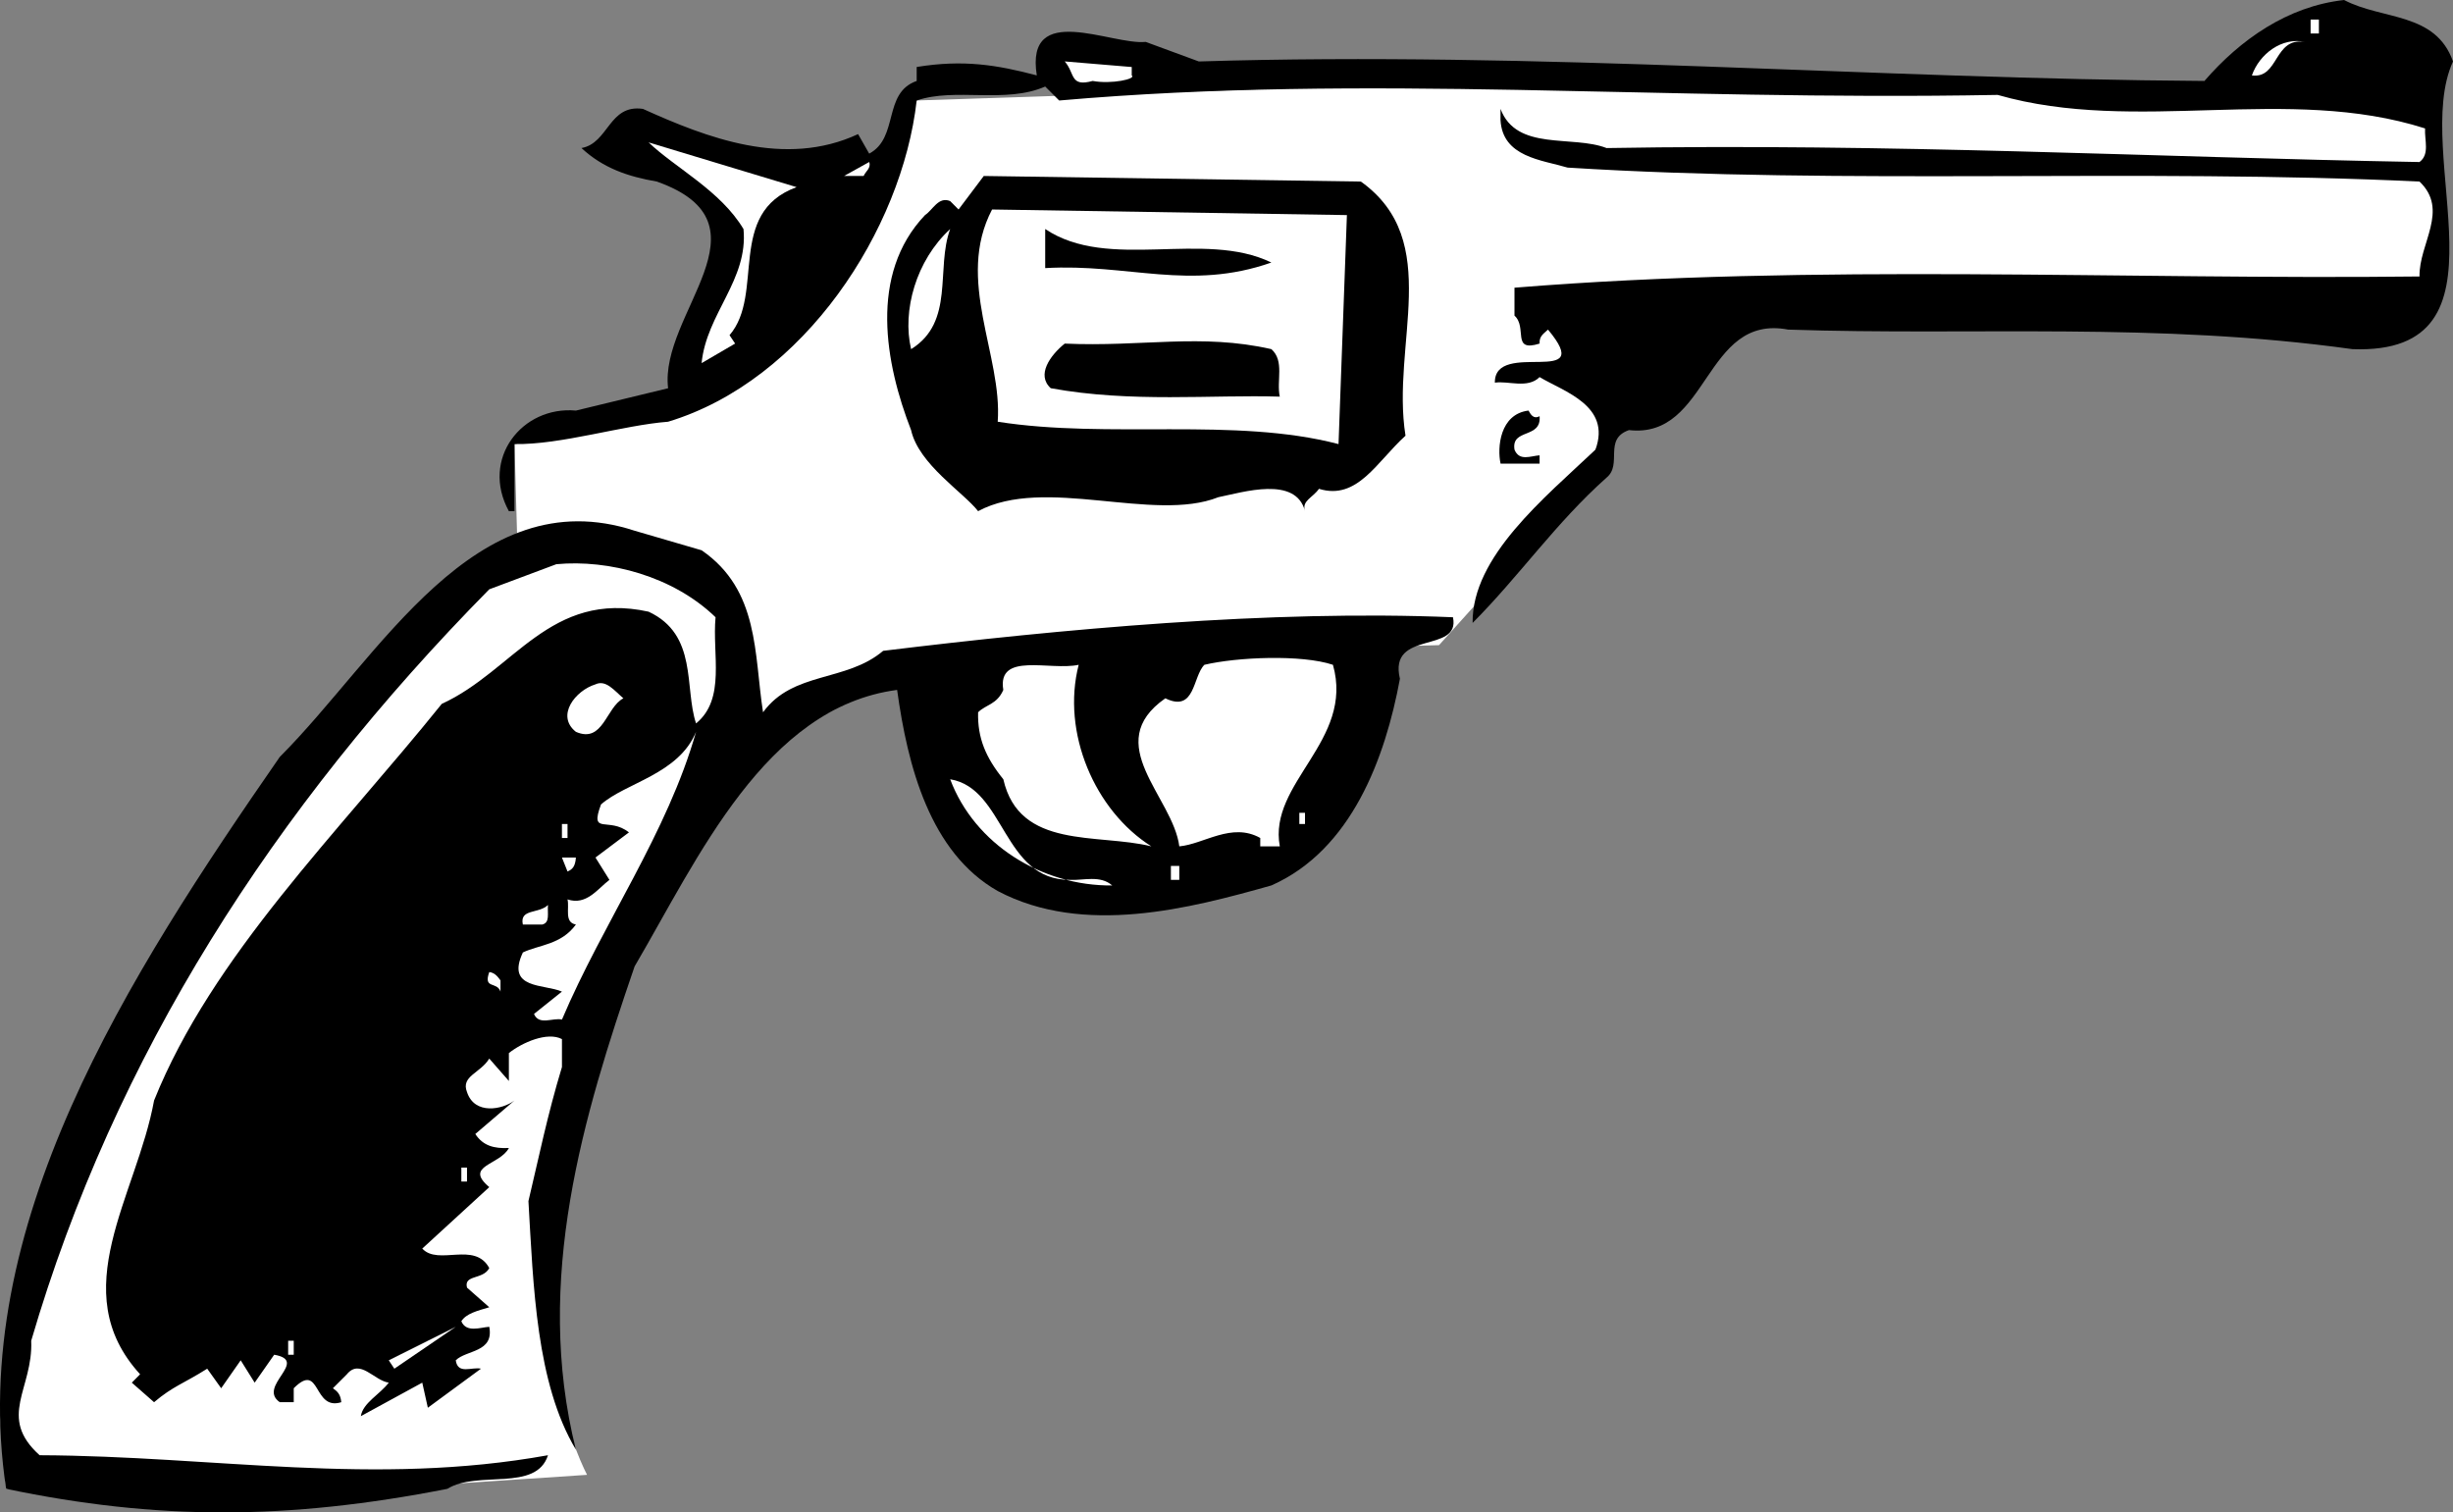
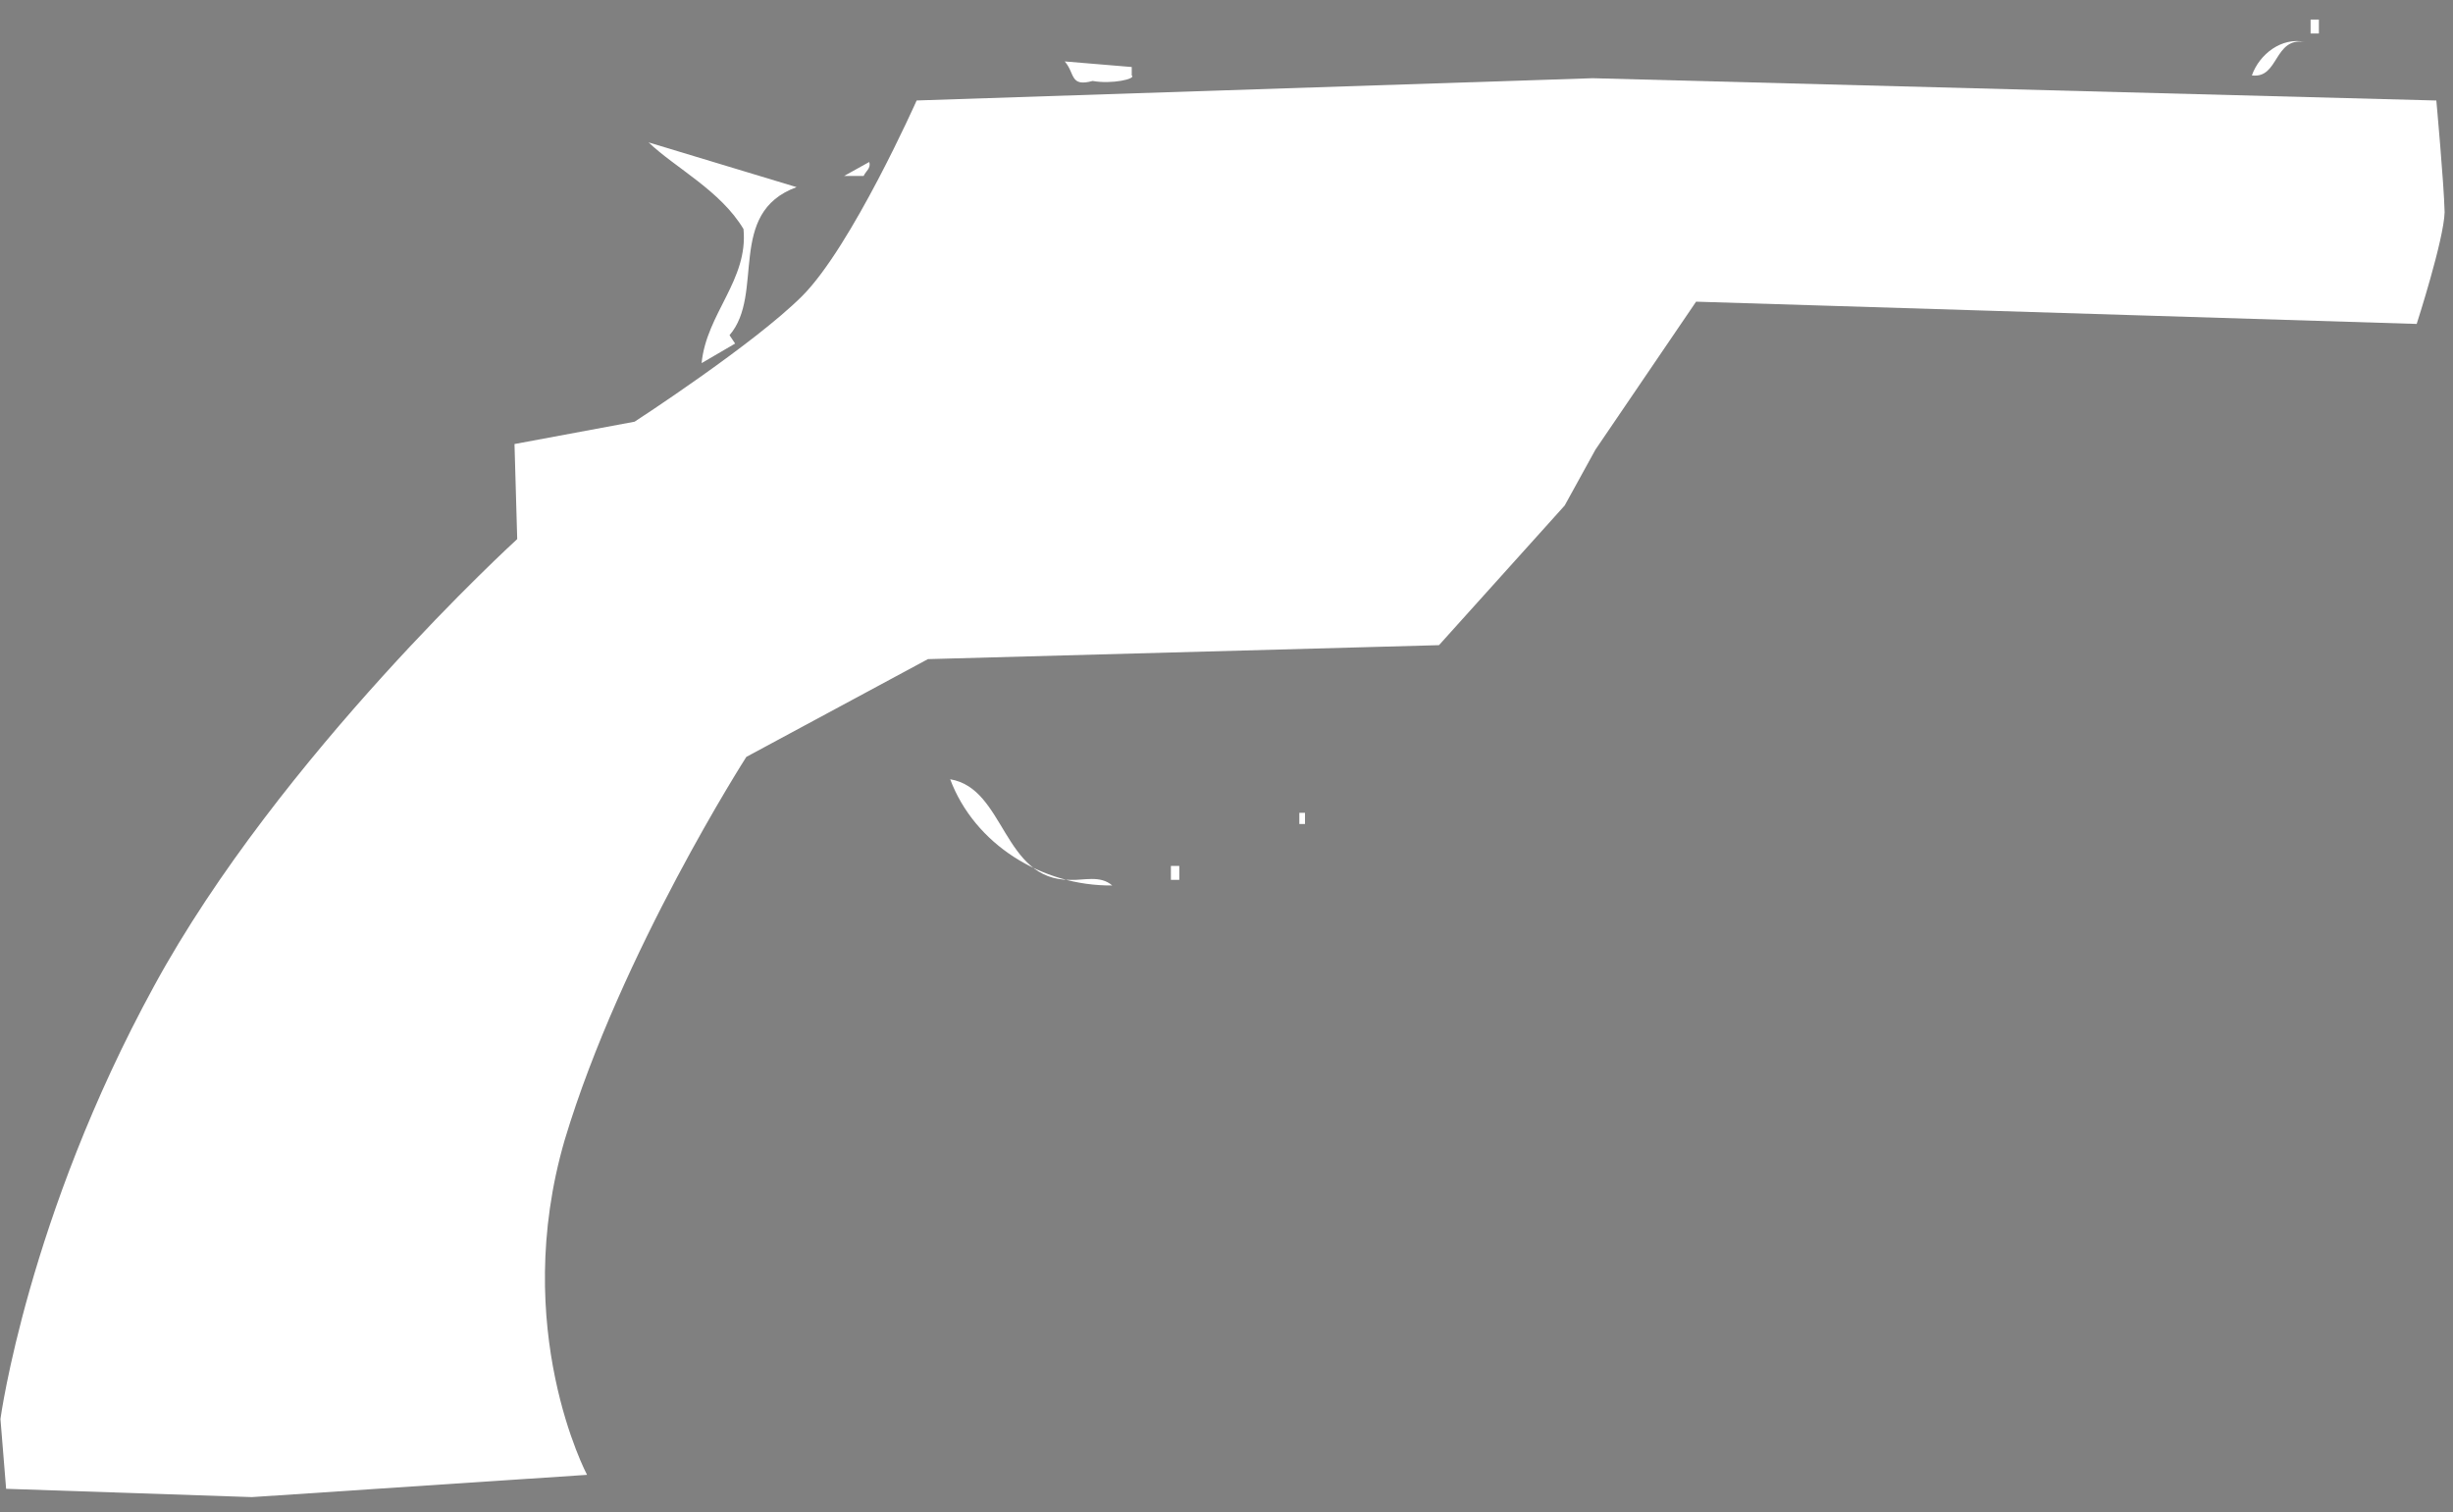
<svg xmlns="http://www.w3.org/2000/svg" width="87.817" height="54.145">
  <rect width="100%" height="100%" fill="#808080" stroke="none" />
  <path fill="#fff" d="M87.219 3.598 57.016 2.8l-24.2.797s-2.324 5.226-4.097 7c-1.727 1.726-6 4.5-6 4.5l-4.3.8.097 3.403s-8.524 7.773-13 16C.992 43.574.016 50.8.016 50.8l.203 2.5 8.797.297 12-.797s-2.774-5.227-.797-12c2.023-6.727 6.5-13.703 6.5-13.703l6.5-3.5 18.297-.5 4.5-5 1.101-2L60.72 10.8l25.797.797s.976-3.024 1-4c-.024-1.024-.297-4-.297-4" />
-   <path d="M87.817 2.2c-1.524 3.323 2.375 10.523-3.598 10.3-7.027-.977-13.527-.477-20.203-.7-3.024-.577-2.824 3.923-5.7 3.598-.925.325-.222 1.227-.8 1.7-1.824 1.625-3.125 3.527-4.797 5.203-.027-2.375 2.574-4.477 4.398-6.203.575-1.575-1.125-2.075-2-2.598-.425.426-1.125.125-1.601.2-.024-1.575 3.676.226 1.902-1.9-.125.126-.324.223-.3.5-1.024.325-.426-.577-.9-1v-1c10.774-.874 21.876-.277 32.4-.402-.024-1.175 1.074-2.375 0-3.398-10.024-.477-20.524.125-30.5-.5-.926-.277-2.325-.375-2.4-1.7v-.402c.575 1.528 2.575.926 3.798 1.403 10.176-.176 19.375.324 29.101.5.375-.278.176-.778.2-1.203-4.926-1.575-10.325.226-15.301-1.2-12.223.227-22.422-.773-33.598.2l-.5-.5c-1.426.625-3.226.027-4.601.5-.524 4.625-4.024 10.027-8.899 11.5-1.625.125-3.824.828-5.5.8v2.403h-.2c-1.026-1.875.474-3.778 2.4-3.602l3.3-.8c-.324-2.676 3.875-5.876-.402-7.399-1.024-.176-1.922-.477-2.7-1.2.977-.175.977-1.577 2.2-1.402 2.277 1.028 5.078 2.125 7.703.903l.398.699c1.075-.574.477-2.176 1.7-2.602v-.5c1.675-.273 2.875-.074 4.3.301-.425-2.676 2.676-1.074 3.899-1.199l1.902.7c12.176-.376 24.176.624 36 .698 1.274-1.472 2.973-2.675 5-2.898 1.375.723 3.274.426 3.899 2.2" />
  <path fill="#fff" d="M82.719.7h.297v.5h-.297V.7m-.203.8c-1.125-.176-.922 1.324-1.899 1.2.274-.774 1.075-1.376 1.899-1.2m-42 1.2c.176.124-.723.323-1.399.198-.824.227-.625-.273-1-.699l2.399.2v.3m-12 4.001c-2.524.925-1.125 3.823-2.399 5.3l.2.3-1.2.7c.176-1.777 1.676-2.977 1.5-4.8-.824-1.376-2.425-2.177-3.398-3.102l5.297 1.601m2.402-.399h-.7l.9-.5c.074.223-.126.325-.2.5" />
-   <path d="M48.719 6.5c2.973 2.125 1.074 5.824 1.598 9.098-1.024.925-1.723 2.328-3.098 1.902-.227.324-.625.426-.5.8-.328-1.277-2.227-.675-3.102-.5-2.324.923-6.226-.777-8.601.5-.524-.675-2.125-1.675-2.399-2.902-.925-2.375-1.523-5.574.5-7.699.274-.176.477-.676.899-.5l.3.301.903-1.2 13.5.2" />
-   <path fill="#fff" d="M47.918 15.898c-3.726-.972-8.226-.175-12.2-.8.173-2.375-1.526-5.075-.202-7.598l12.703.2-.3 8.198M32.617 12.5c-.324-1.375.176-3.176 1.399-4.3-.524 1.425.176 3.323-1.399 4.3" />
-   <path d="M45.516 9.398c-2.922 1.028-5.125.028-8.098.2V8.199c2.274 1.524 5.676.024 8.098 1.2m0 3.101c.476.426.176 1.125.3 1.7-2.425-.075-5.324.226-8.199-.302-.523-.472-.023-1.175.5-1.597 2.774.125 4.875-.375 7.399.199m9.601 2.398c.075.825-1.023.426-.898 1.2.172.425.574.226.898.203v.297H53.72c-.125-.575-.027-1.774 1-1.899.074.125.172.324.398.2M25.117 19.7c2.075 1.425 1.875 3.726 2.2 5.8 1.074-1.477 2.976-1.074 4.3-2.2 6.375-.777 13.875-1.476 20.399-1.202.277 1.328-2.324.425-1.899 2.203-.523 2.824-1.726 6.125-4.601 7.398-2.922.824-6.723 1.824-9.797.2-2.426-1.376-3.227-4.473-3.602-7.2-4.726.625-7.125 6.024-9.398 9.899-1.828 5.328-3.625 11.226-2.102 17.3-1.425-2.375-1.523-5.875-1.699-8.898.375-1.574.676-3.074 1.2-4.8v-1c-.524-.274-1.426.124-1.9.5v1l-.702-.802c-.324.528-1.024.625-.797 1.2.273.828 1.273.625 1.7.3l-1.403 1.2c.277.425.676.527 1.203.5-.328.625-1.625.625-.703 1.402l-2.399 2.2c.575.624 1.875-.274 2.399.698-.223.426-.922.227-.797.7l.797.703c-.422.125-.824.222-1 .5.176.422.676.222 1 .199.176.926-.824.824-1.2 1.2.075.523.575.226.903.3l-1.902 1.398-.2-.898-2.199 1.2c.074-.477.676-.774 1-1.2-.527-.074-1.027-.875-1.5-.3l-.5.5c.176.124.274.226.3.5-1.026.323-.726-1.477-1.702-.5v.5h-.5c-.824-.575 1.078-1.477-.2-1.7l-.699 1-.5-.8-.699 1-.5-.7c-.824.523-1.226.625-1.902 1.2l-.797-.7.297-.3c-2.723-2.977-.125-6.376.5-9.802 2.078-5.175 6.578-9.574 10.3-14.199 2.575-1.176 3.876-4.074 7.403-3.3 1.773.824 1.273 2.726 1.7 4 1.073-.876.573-2.473.698-3.801-1.523-1.473-3.824-2.075-5.699-1.899l-2.402.899C9.793 28.926 4.094 37.824 1.117 48c.075 1.723-1.226 2.723.301 4.098 6.274.027 11.973 1.125 18.2 0-.426 1.328-2.524.527-3.602 1.203-5.723 1.125-10.422 1.125-15.797 0-1.426-9.375 4.375-18.375 9.797-26.203 3.578-3.575 6.976-9.973 12.703-8.098l2.398.7" />
-   <path fill="#fff" d="M47.719 23.8c.773 2.723-2.328 4.223-1.902 6.5h-.7V30c-1.023-.574-2.023.223-2.898.3-.227-1.777-2.828-3.675-.5-5.3 1.074.523.973-.777 1.398-1.2 1.176-.277 3.477-.374 4.602 0m-9.102 0c-.625 2.423.575 5.223 2.602 6.5-1.926-.476-4.727.126-5.3-2.402-.626-.773-.927-1.472-.903-2.398.277-.277.676-.277.902-.8-.226-1.376 1.676-.677 2.7-.9M22.317 25c-.625.324-.723 1.625-1.7 1.2-.726-.575-.023-1.477.7-1.7.375-.176.675.223 1 .5m-2.2 11.5c-.324-.074-.824.223-1-.2l1-.8c-.625-.277-2.023-.074-1.398-1.402.574-.274 1.375-.274 1.898-1-.425-.075-.226-.575-.3-.899.675.227 1.074-.375 1.5-.699l-.5-.8 1.199-.9c-.723-.577-1.422.126-1-1 .875-.777 2.777-1.077 3.402-2.6-1.027 3.624-3.324 6.823-4.8 10.3" />
  <path fill="#fff" d="M38.317 31.5c.476.023 1.074-.176 1.5.2-2.524.023-4.926-1.477-5.801-3.802 1.976.325 1.875 3.625 4.3 3.602m8.2-2.402h.203v.402h-.203v-.402m-26.399.402h.2v.5h-.2v-.5m.5 1.2c-.023.323-.125.425-.3.5l-.2-.5h.5m19.899.8.703.2-.703-.2m1.402-.5h.3v.5h-.3V31m-22.301 1.398c-.023.325.075.625-.199.7h-.7c-.124-.575.575-.375.9-.7m-1.7 2.7v.402c-.125-.375-.625-.074-.402-.7.176.024.277.126.402.298M16.516 41.8h.203v.5h-.203v-.5m-2.598 6.9 2.399-1.2-2.2 1.5Zm-3.601-.7h.199v.5h-.2V48" />
</svg>